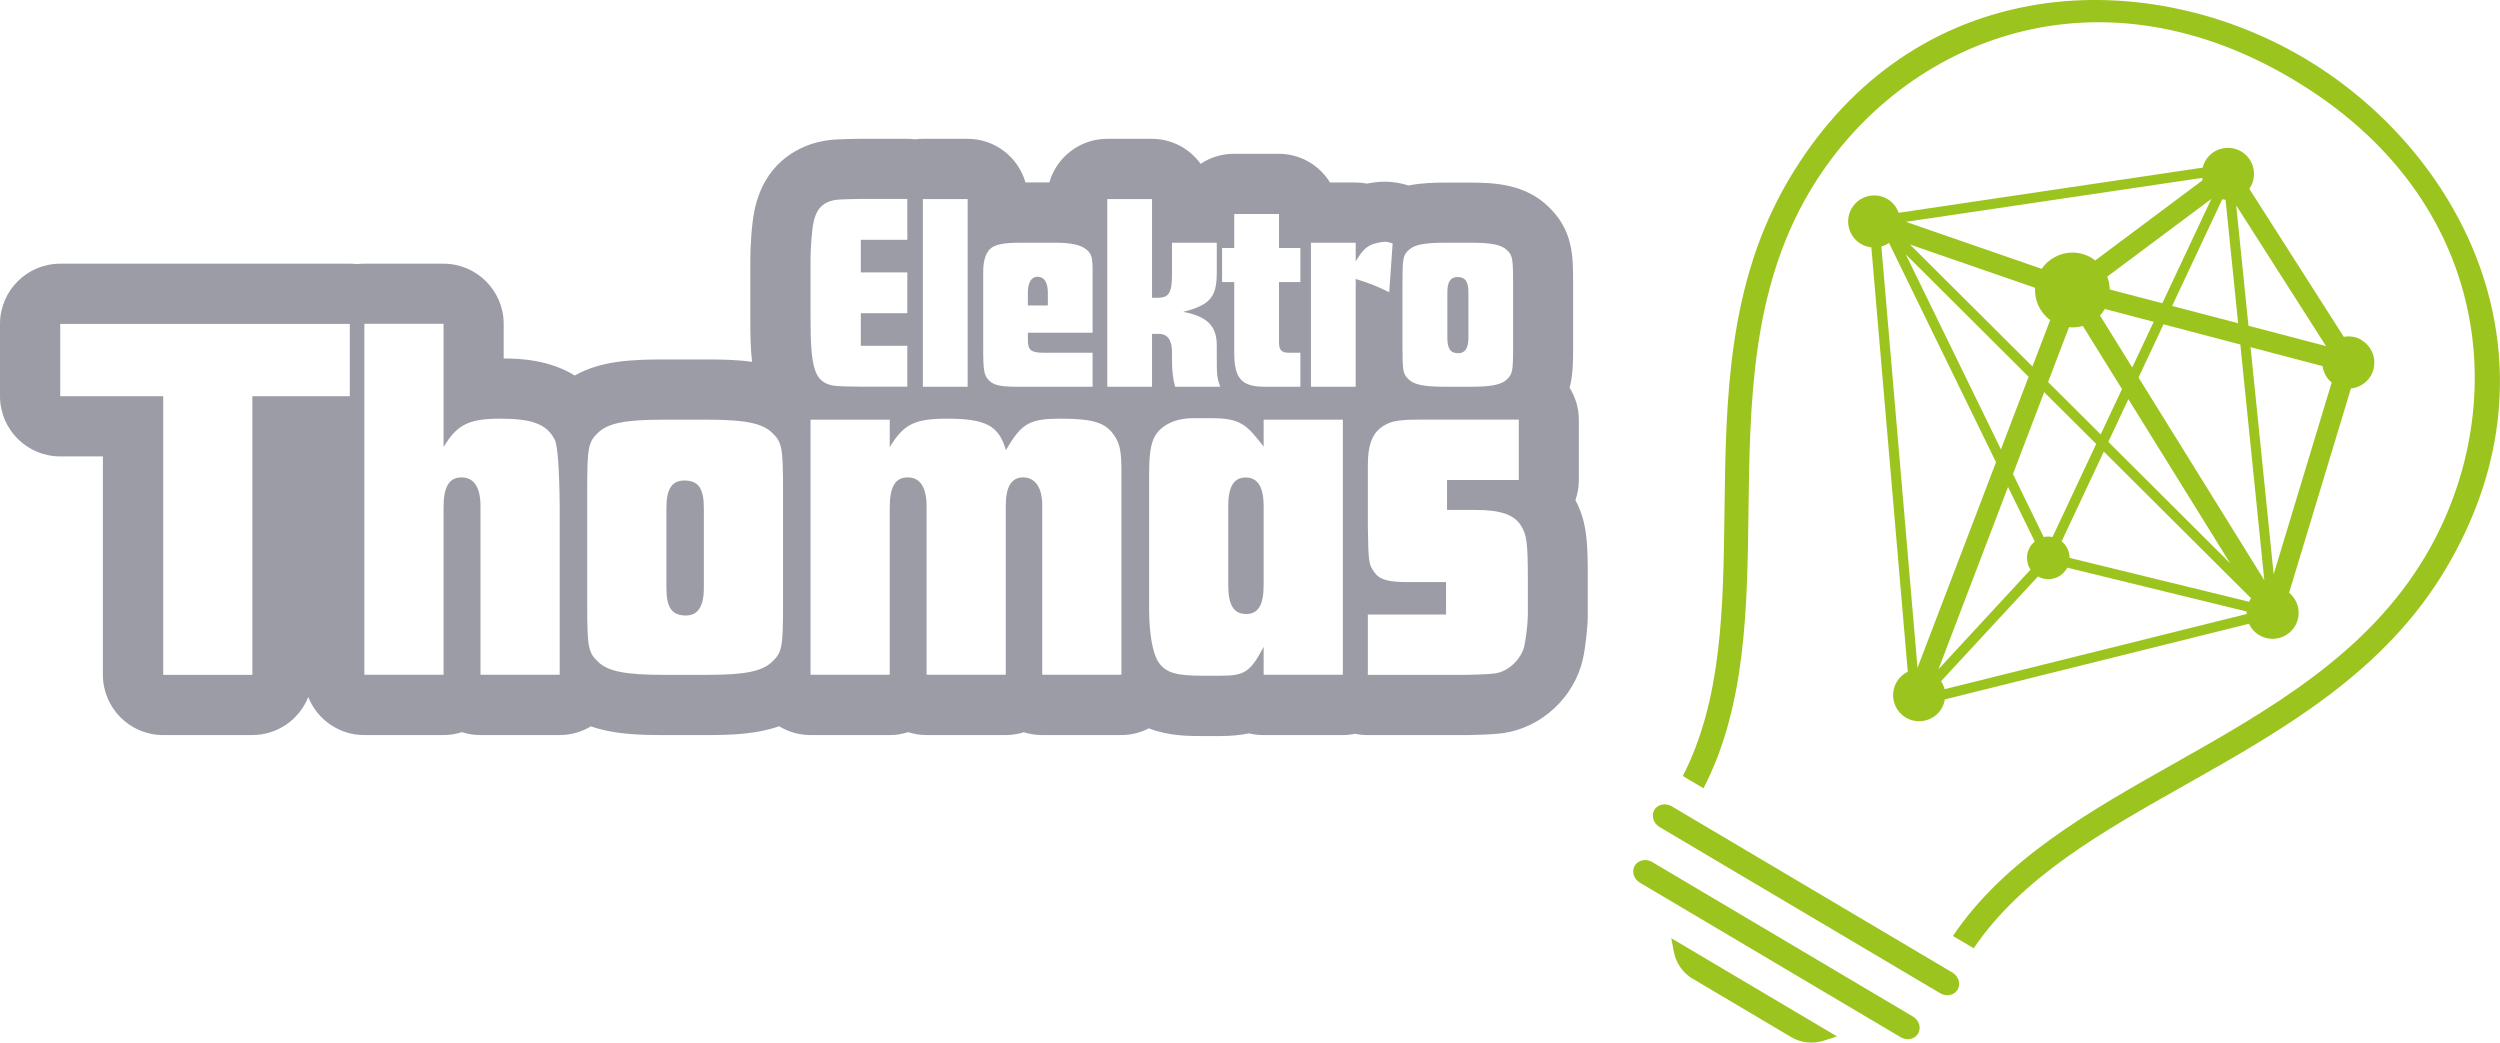
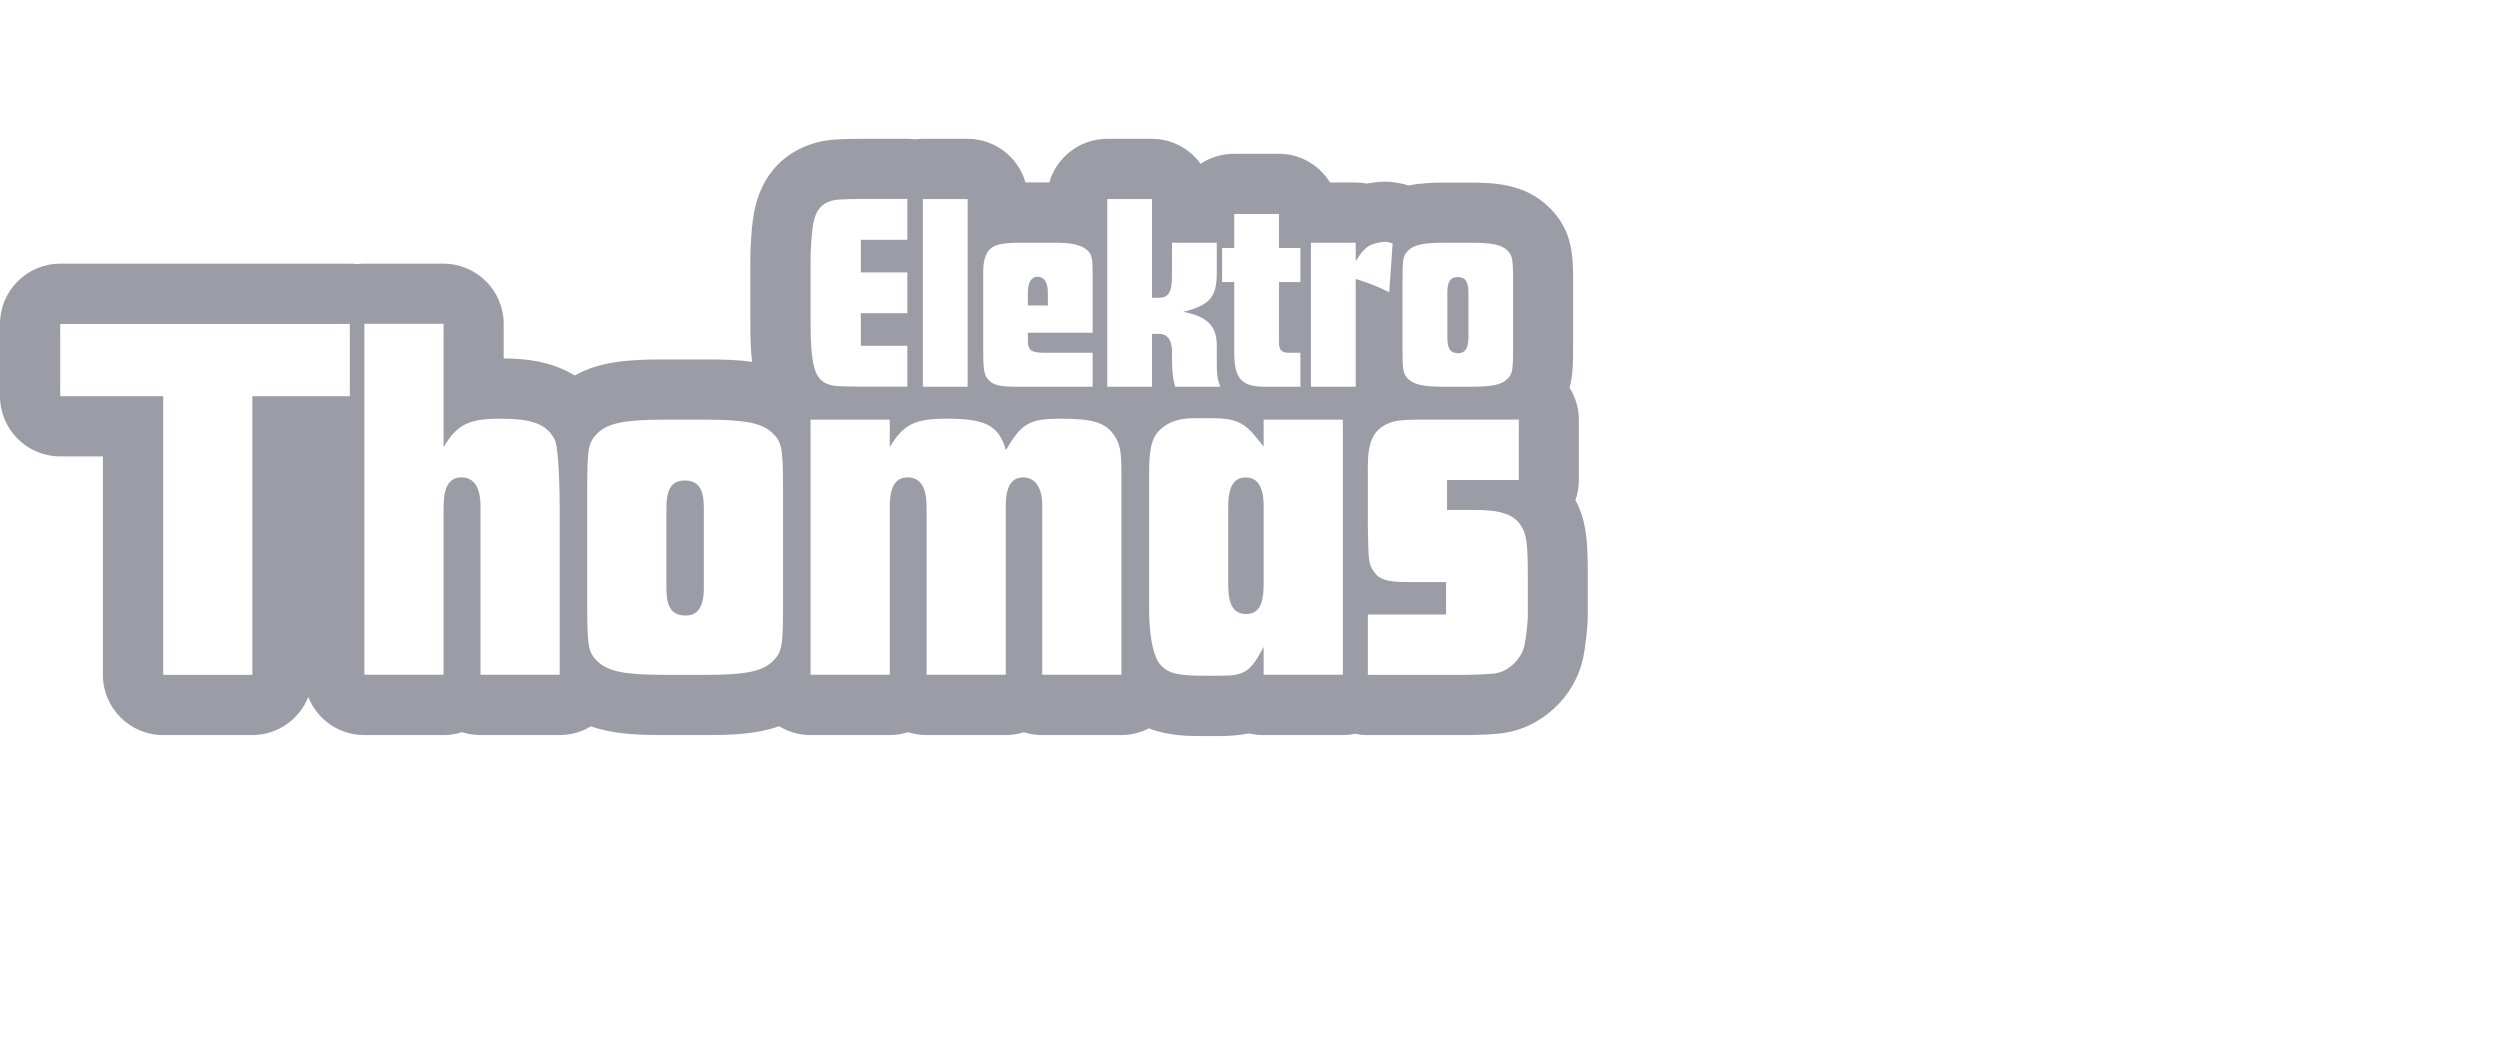
<svg xmlns="http://www.w3.org/2000/svg" id="Ebene_2" data-name="Ebene 2" viewBox="0 0 249.06 103.88">
  <defs>
    <style>
      .cls-1 {
        fill: #9cc41f;
        fill-rule: evenodd;
      }

      .cls-1, .cls-2 {
        stroke-width: 0px;
      }

      .cls-2 {
        fill: #9c9ca6;
      }
    </style>
  </defs>
  <g id="Ebene_1-2" data-name="Ebene 1">
-     <path class="cls-1" d="M168.66,97.53c-1-.59-1.7-1.59-1.91-2.73l-.25-1.33,16.51,9.78-1.29.42c-1.1.36-2.31.23-3.31-.37l-9.75-5.78ZM165.33,82.39c-.62-.37-.85-1.13-.52-1.7s1.12-.73,1.74-.36l27.96,16.56c.62.37.85,1.13.52,1.7s-1.12.73-1.74.36l-27.96-16.56ZM194.56,93.24c5.16-7.66,13.71-12.48,21.99-17.15,9.49-5.36,19.26-10.88,25.08-20.69,8.65-14.6,6.86-35.61-13.29-47.55-20.12-11.92-39.4-3.38-48.05,11.22-5.82,9.82-5.96,21.06-6.1,31.93-.12,9.55-.25,19.36-4.48,27.53l-2.06-1.22c3.91-7.63,4.03-16.73,4.15-26.34.14-11.19.29-22.75,6.43-33.12,5.6-9.45,13.89-15.42,23.98-17.27,9-1.65,18.97.25,27.35,5.21,8.38,4.97,14.85,12.8,17.74,21.5,3.23,9.74,1.99,19.88-3.61,29.33-6.14,10.37-16.22,16.06-25.96,21.56-8.36,4.72-16.29,9.19-21.1,16.29l-2.07-1.22ZM235.27,33.87c-.55-.33-1.18-.42-1.77-.31l-9.42-14.76c.04-.05.08-.09.11-.15.73-1.24.32-2.83-.91-3.56-1.24-.73-2.83-.32-3.56.91-.13.22-.22.46-.27.7l-30.3,4.5c-.2-.55-.57-1.05-1.11-1.37-1.24-.73-2.83-.32-3.56.91-.73,1.24-.32,2.83.91,3.56.33.2.69.3,1.04.34l3.63,42.28c-.44.21-.83.56-1.1,1.01-.73,1.24-.32,2.83.91,3.56,1.24.73,2.83.32,3.56-.91.17-.29.27-.59.32-.9l30.3-7.54c.21.46.56.86,1.03,1.14,1.24.73,2.83.32,3.56-.91.66-1.12.38-2.52-.59-3.32l6.16-20.35c.79-.08,1.54-.52,1.97-1.25.73-1.24.32-2.83-.91-3.56ZM224,32.46l-1.22-12,8.95,14.02-7.73-2.03ZM202.29,56.75l-9.17,9.92,6.93-18.16,2.66,5.44c-.18.15-.35.33-.48.55-.43.72-.37,1.6.06,2.25ZM204.48,53.5c-.29-.06-.59-.06-.88,0l-3.06-6.28,3.11-8.15,5.18,5.16-4.35,9.27ZM220.31,19.8l-4.89,10.41-5.24-1.37c0-.44-.1-.87-.25-1.28l10.38-7.75ZM209.68,30.8s0-.02.01-.02l4.87,1.28-2.14,4.55-3.21-5.18c.17-.19.33-.4.47-.62ZM204.25,31.88l-1.77,4.63-12.2-12.15,12.46,4.31c-.07,1.23.46,2.44,1.5,3.21ZM202.1,37.53l-2.76,7.24-9.48-19.43,12.24,12.2ZM204.04,38.05l2.08-5.45c.47.04.94,0,1.38-.13l3.9,6.29-2.12,4.52-5.24-5.22ZM212.04,39.77l10.14,16.35-12.14-12.1,2-4.26ZM213.05,37.61l2.49-5.3,7.65,2.01,2.39,23.48-12.53-20.19ZM216.4,30.47l4.99-10.62c.11.02.22.05.33.06l1.25,12.29-6.57-1.72ZM219.44,17.95l-10.71,8c-.12-.09-.23-.19-.37-.27-1.7-1-3.85-.5-4.96,1.1l-13.53-4.68,29.52-4.38c.01.08.02.16.04.24ZM188.19,24.2l10.66,21.85-7.82,20.48-3.6-41.97c.27-.08.52-.2.76-.36ZM193.38,67.86l9.65-10.43c1,.56,2.27.22,2.86-.77.02-.04.03-.07.05-.11l17.88,4.37c0,.08-.01.17,0,.25l-30.09,7.49c-.07-.28-.19-.55-.34-.79ZM206.18,55.58c0-.63-.28-1.24-.79-1.65l4.2-8.94,14.67,14.61s-.06.07-.08.11c-.05.08-.07.16-.11.24l-17.88-4.37ZM224.22,34.59l7.16,1.88c.09.63.4,1.22.91,1.64l-5.78,19.1-2.3-22.62ZM189.35,103.33c.62.37,1.4.21,1.74-.36s.1-1.33-.52-1.7l-25.97-15.39c-.62-.37-1.4-.21-1.74.36s-.1,1.33.52,1.7l25.97,15.39Z" />
    <path class="cls-2" d="M114.77,19.83v9.84h.56c1.12,0,1.43-.5,1.43-2.35v-3.14h4.46v2.94c0,2.49-.64,3.25-3.34,3.95,2.38.45,3.34,1.4,3.34,3.34v1.23c0,1.82.03,1.96.34,2.89h-4.49c-.22-.84-.31-1.51-.31-2.75v-.7c0-1.21-.45-1.82-1.32-1.82h-.67v5.27h-4.46v-18.7h4.46M96.4,19.83v18.7h-4.46v-18.7h4.46M90.39,19.83v4.06h-4.63v3.25h4.63v4.06h-4.63v3.25h4.63v4.07h-4.68c-2.38-.03-2.55-.06-3-.17-1.57-.45-1.96-1.79-1.96-6.56v-5.97c0-1.09.14-2.94.28-3.59.25-1.29.81-1.96,1.85-2.24.45-.11.79-.14,2.83-.17h4.68M127.42,21.32v3.39h2.13v3.39h-2.13v6.03c0,.73.25,1.01.95,1.01h1.18v3.39h-3.53c-2.33,0-3.06-.81-3.06-3.39v-7.04h-1.21v-3.39h1.21v-3.39h4.46M137.96,24.09c.25,0,.39.03.78.17l-.34,4.85c-1.32-.64-1.91-.87-3.34-1.32v10.74h-4.46v-14.35h4.46v1.85c.56-.92.95-1.35,1.51-1.63.31-.14,1.04-.31,1.37-.31M146.48,24.18c2.13,0,3.08.2,3.64.73.56.53.62.81.62,3.28v6.36c0,2.44-.06,2.72-.62,3.25-.56.53-1.51.73-3.64.73h-2.47c-2.16,0-3.11-.2-3.67-.73-.56-.53-.62-.81-.62-3.25v-6.36c0-2.47.06-2.75.62-3.28.56-.53,1.51-.73,3.67-.73h2.47M145.28,35.19c.67,0,1.01-.5,1.01-1.54v-4.51c0-1.09-.31-1.54-1.09-1.54-.7,0-1.01.48-1.01,1.54v4.51c0,1.09.31,1.54,1.09,1.54M105.12,24.18c1.54,0,2.49.2,3.06.64.59.45.67.79.67,2.44v5.89h-6.45v.76c0,.98.34,1.23,1.57,1.23h4.88v3.39h-7.48c-1.65,0-2.35-.14-2.83-.62-.5-.5-.59-.93-.59-3.25v-7.6c0-1.01.22-1.79.67-2.24.45-.45,1.32-.64,3-.64h3.5M102.4,30.43h1.99v-1.29c0-.98-.36-1.57-1.01-1.57s-.98.59-.98,1.57v1.29M44.19,32.27v12.27c1.34-2.23,2.48-2.83,5.66-2.83s4.62.55,5.41,2.08q.44.9.5,6.6v16.83h-7.89v-16.78c0-1.89-.65-2.88-1.89-2.88s-1.79.94-1.79,2.98v16.68h-7.89v-34.96h7.89M34.85,32.27v7.2h-9.71v27.76h-8.88v-27.76H6v-7.2h28.85M120.58,41.66c2.53,0,3.37.4,4.72,2.09l.59.74v-2.68h7.89v25.41h-7.89v-2.78c-1.34,2.53-1.88,2.88-4.37,2.88h-1.59c-2.83,0-3.77-.3-4.51-1.34-.59-.89-.94-2.88-.94-5.26v-13.55c0-2.43.25-3.52,1.04-4.32.8-.79,1.94-1.19,3.38-1.19h1.69M124.15,61.17c1.19,0,1.74-.89,1.74-2.88v-7.84c0-1.94-.59-2.88-1.79-2.88s-1.74.94-1.74,2.88v7.84c0,1.98.55,2.88,1.79,2.88M105.67,41.71c3.23,0,4.47.4,5.31,1.64.6.84.74,1.64.74,3.72v20.15h-7.89v-16.93c0-1.69-.7-2.73-1.89-2.73s-1.74.94-1.74,2.83v16.83h-7.89v-16.78c0-1.89-.64-2.88-1.88-2.88s-1.79.94-1.79,2.98v16.68h-7.89v-25.41h7.89v2.73c1.39-2.28,2.48-2.83,5.71-2.83,3.87,0,5.16.7,5.86,3.13,1.59-2.68,2.33-3.13,5.46-3.13M151.31,41.81v6.01h-7.15v2.98h2.78c2.53,0,3.87.45,4.57,1.54.59.94.7,1.64.7,5.51v3.47c0,.7-.2,2.38-.35,3.03-.3,1.29-1.54,2.53-2.88,2.73-.4.05-.8.1-2.78.15h-9.93v-6.01h7.79v-3.23h-3.87c-1.89,0-2.78-.25-3.28-.99-.55-.79-.59-.94-.64-4.62v-6.01c0-2.28.55-3.48,1.88-4.12.65-.35,1.64-.45,3.43-.45h9.73M70.46,41.81c3.77,0,5.46.35,6.45,1.29.99.94,1.1,1.44,1.1,5.81v11.27c0,4.32-.1,4.82-1.1,5.76-.99.94-2.68,1.29-6.45,1.29h-4.37c-3.82,0-5.51-.35-6.5-1.29-.99-.94-1.09-1.44-1.09-5.76v-11.27c0-4.37.1-4.86,1.09-5.81.99-.94,2.68-1.29,6.5-1.29h4.37M68.33,61.32c1.19,0,1.79-.89,1.79-2.73v-7.99c0-1.94-.55-2.73-1.94-2.73-1.24,0-1.79.84-1.79,2.73v7.99c0,1.94.55,2.73,1.94,2.73M114.77,13.83h-4.46c-2.74,0-5.05,1.84-5.77,4.34h-2.38c-.72-2.51-3.03-4.34-5.77-4.34h-4.46c-.26,0-.52.02-.77.05-.25-.03-.51-.05-.77-.05h-4.68s-.05,0-.08,0c-2.12.03-3.02.05-4.2.35-.04,0-.08.02-.12.03-1.9.51-5.21,2.08-6.16,6.83-.27,1.32-.4,3.62-.4,4.79v5.97c0,1.28,0,2.76.18,4.25-1.46-.21-2.97-.24-4.47-.24h-4.37c-3.18,0-6.26.14-8.83,1.6-2.55-1.58-5.48-1.69-7.08-1.7v-3.44c0-3.31-2.69-6-6-6h-7.89c-.24,0-.49.01-.72.04-.24-.03-.48-.04-.72-.04H6c-3.31,0-6,2.69-6,6v7.2c0,3.31,2.69,6,6,6h4.25v21.76c0,3.31,2.69,6,6,6h8.88c2.53,0,4.7-1.57,5.58-3.79.88,2.22,3.05,3.79,5.58,3.79h7.89c.64,0,1.26-.1,1.84-.29.58.19,1.2.29,1.84.29h7.89c1.14,0,2.21-.32,3.12-.87,2.2.78,4.68.87,7.22.87h4.37c2.43,0,4.93-.09,7.16-.88.91.56,1.98.88,3.13.88h7.89c.64,0,1.26-.1,1.83-.29.58.19,1.2.29,1.83.29h7.89c.63,0,1.24-.1,1.81-.28.57.18,1.18.28,1.81.28h7.89c.99,0,1.93-.24,2.75-.67,1.98.77,4,.77,5.45.77h1.59c1.1,0,2.07-.09,2.93-.27.46.11.94.17,1.44.17h7.89c.43,0,.84-.04,1.25-.13.4.09.82.13,1.25.13h9.93c.05,0,.1,0,.15,0,2.14-.05,2.73-.11,3.38-.19.04,0,.08-.01.13-.02,3.75-.56,6.98-3.56,7.84-7.31.26-1.11.5-3.24.5-4.38v-3.47c0-3.49,0-5.72-1.23-8.04.22-.62.34-1.29.34-1.99v-6.01c0-1.17-.34-2.26-.92-3.19.35-1.31.35-2.67.35-4.07v-6.36c0-2.71,0-5.28-2.49-7.64-2.3-2.19-5.22-2.37-7.77-2.37h-2.47c-1.18,0-2.43.04-3.67.29-.66-.21-1.41-.38-2.39-.38-.57,0-1.17.08-1.75.19-.37-.07-.75-.11-1.14-.11h-2.54c-1.06-1.72-2.95-2.86-5.11-2.86h-4.46c-1.23,0-2.37.37-3.32,1-1.09-1.51-2.86-2.49-4.87-2.49h0Z" />
  </g>
</svg>